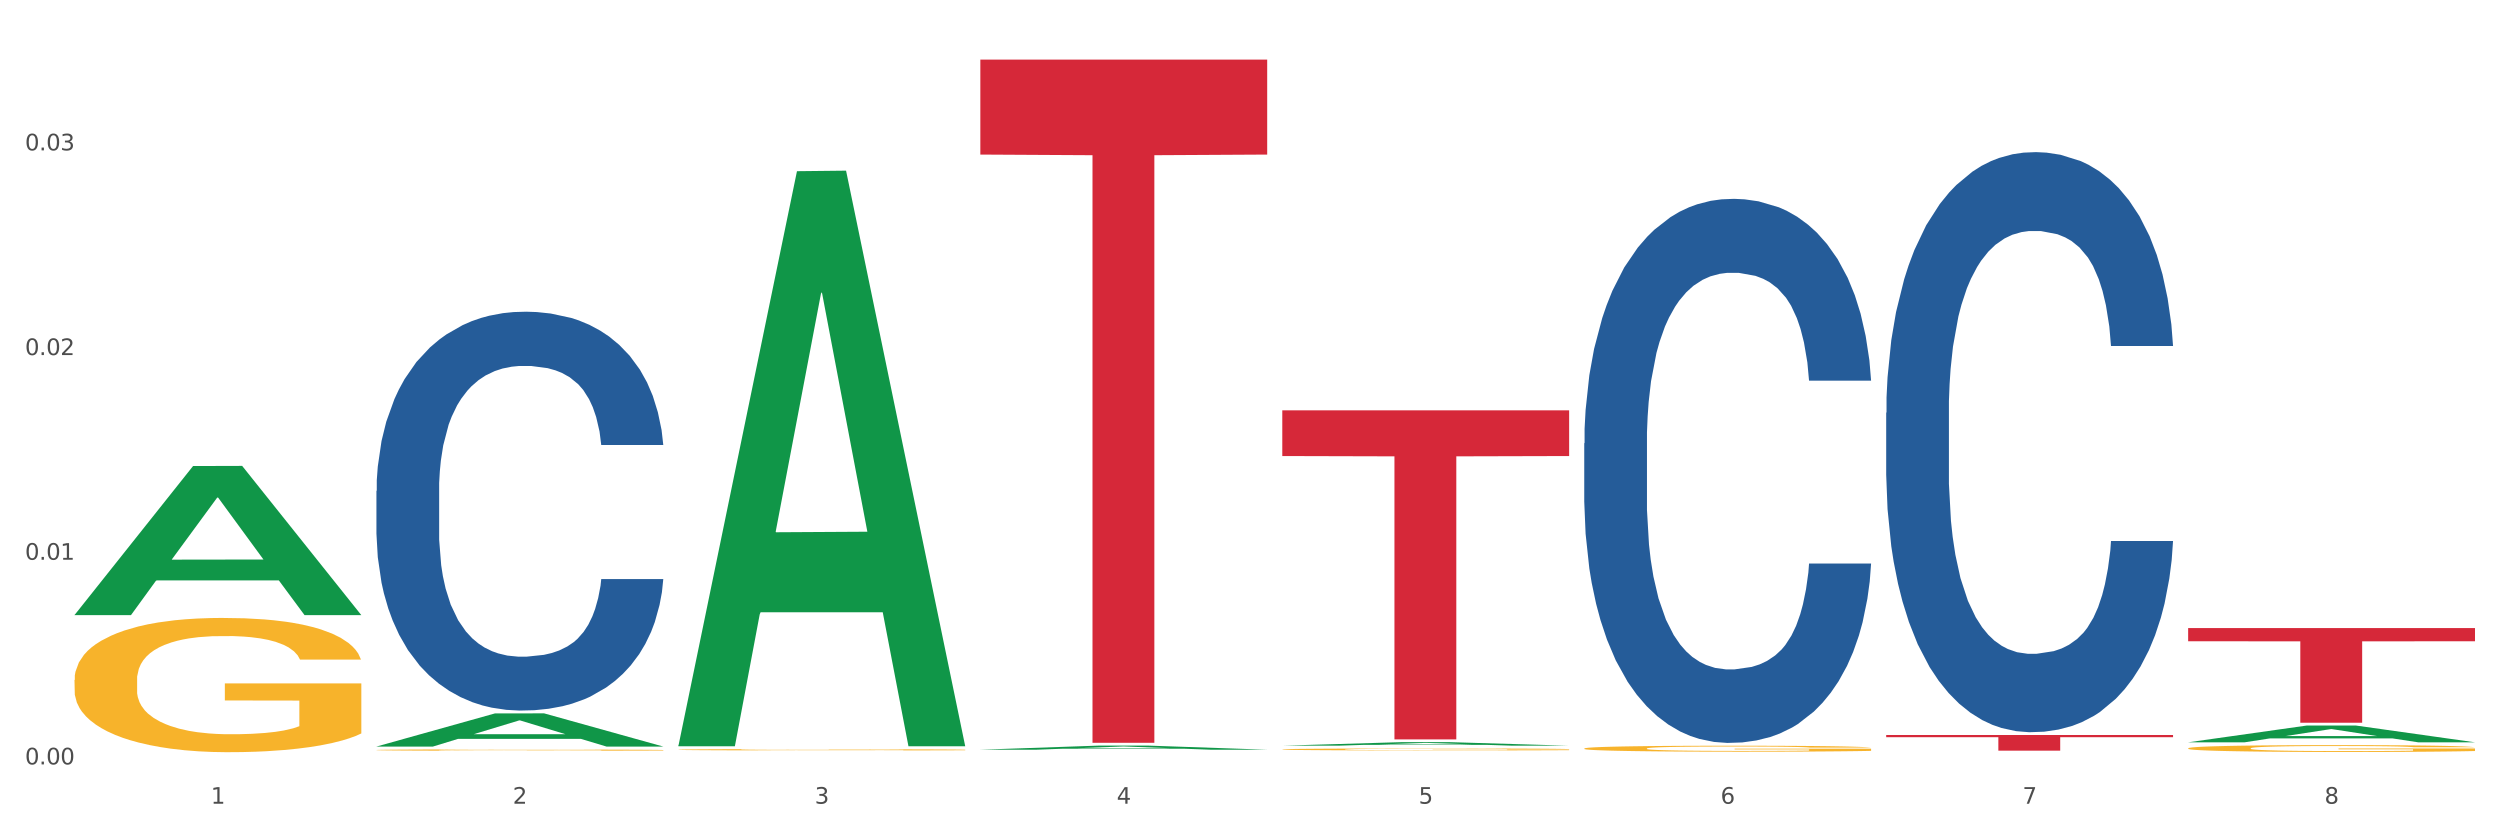
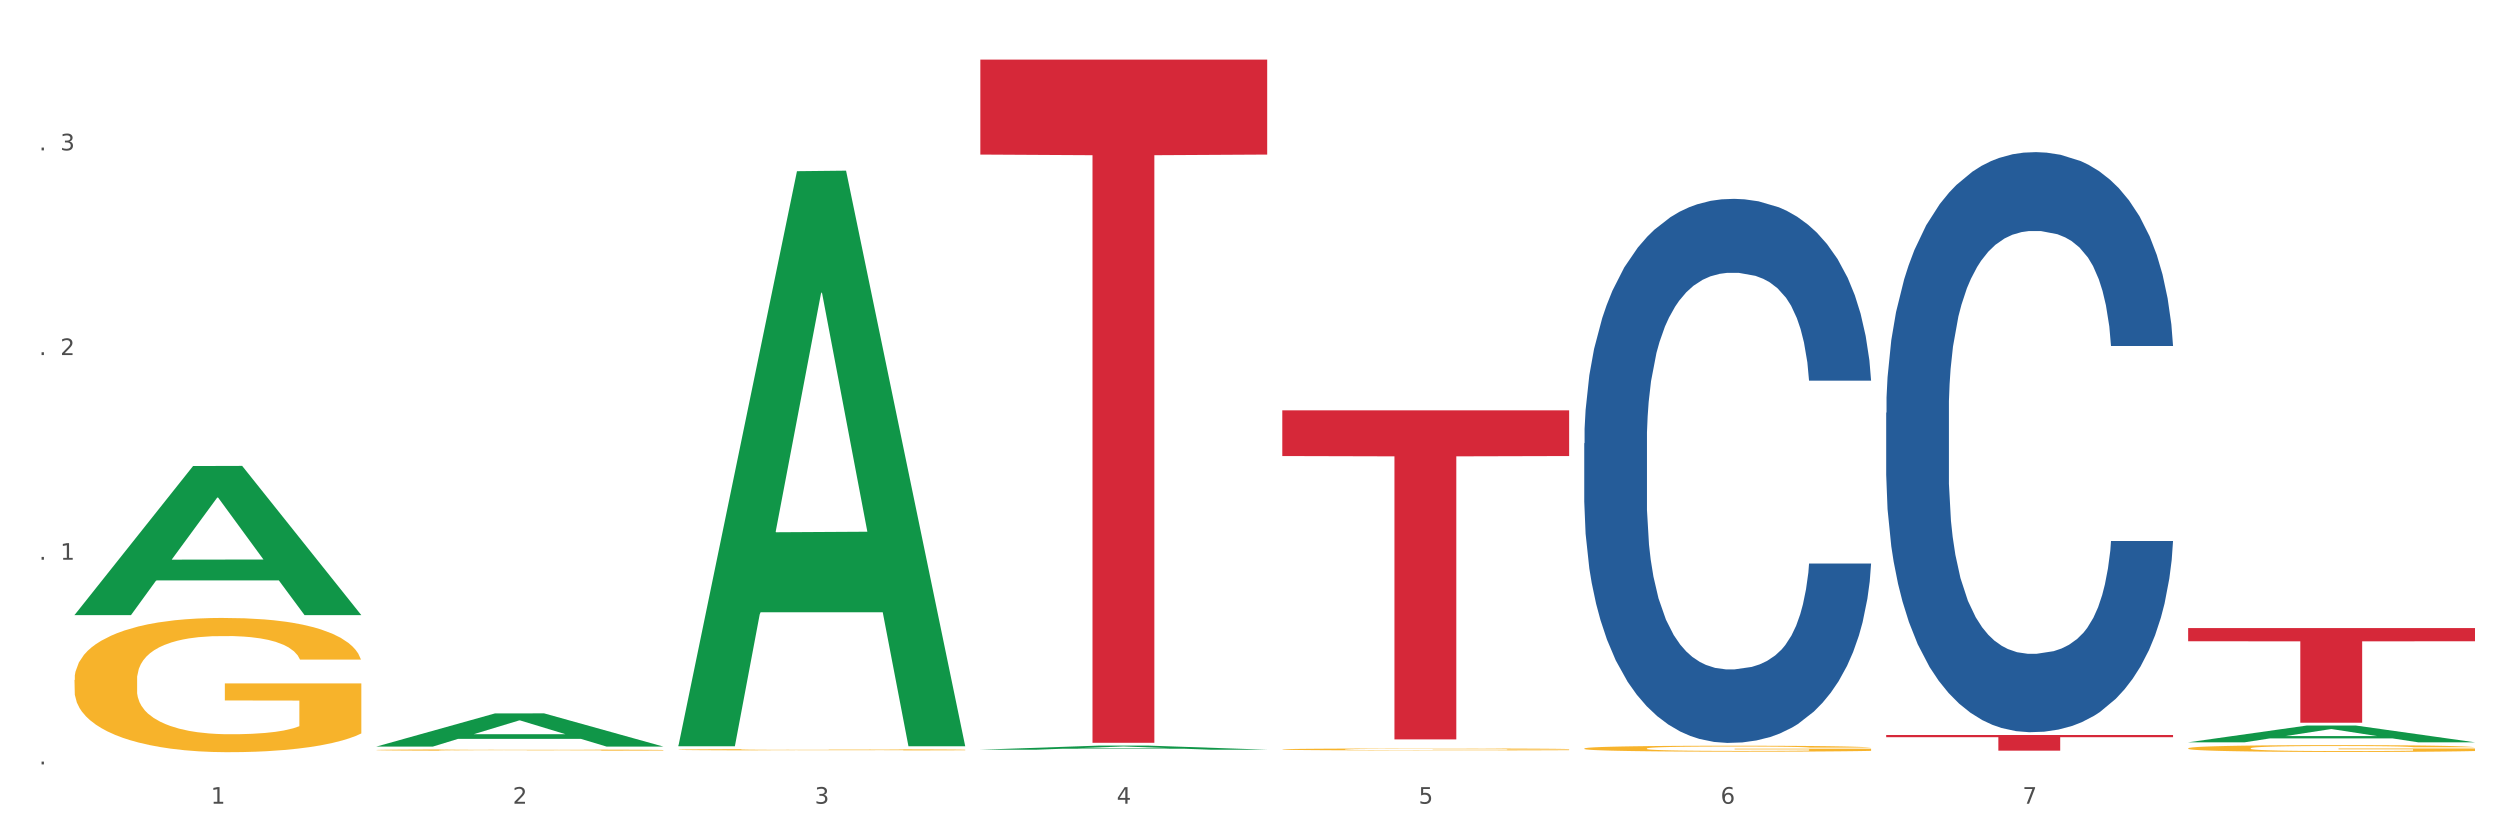
<svg xmlns="http://www.w3.org/2000/svg" xmlns:xlink="http://www.w3.org/1999/xlink" width="1080pt" height="360pt" viewBox="0 0 1080 360" version="1.1">
  <rect x="0" y="0" width="1080" height="360" fill="#333333" stroke="none" />
  <defs>
    <style type="text/css">*{stroke-linejoin: round; stroke-linecap: butt}</style>
  </defs>
  <g id="figure_1">
    <g id="patch_1">
      <path d="M 0 360  L 1080 360  L 1080 0  L 0 0  z " style="fill: #ffffff; stroke: #ffffff; stroke-linejoin: miter" />
    </g>
    <g id="axes_1">
      <g id="matplotlib.axis_1">
        <g id="xtick_1">
          <g id="text_1">
            <g style="fill: #4d4d4d" transform="translate(91.082 347.204) scale(0.096 -0.096)">
              <defs>
                <path id="DejaVuSans-31" d="M 794 531  L 1825 531  L 1825 4091  L 703 3866  L 703 4441  L 1819 4666  L 2450 4666  L 2450 531  L 3481 531  L 3481 0  L 794 0  L 794 531  z " transform="scale(0.016)" />
              </defs>
              <use xlink:href="#DejaVuSans-31" />
            </g>
          </g>
        </g>
        <g id="xtick_2">
          <g id="text_2">
            <g style="fill: #4d4d4d" transform="translate(221.525 347.204) scale(0.096 -0.096)">
              <defs>
                <path id="DejaVuSans-32" d="M 1228 531  L 3431 531  L 3431 0  L 469 0  L 469 531  Q 828 903 1448 1529  Q 2069 2156 2228 2338  Q 2531 2678 2651 2914  Q 2772 3150 2772 3378  Q 2772 3750 2511 3984  Q 2250 4219 1831 4219  Q 1534 4219 1204 4116  Q 875 4013 500 3803  L 500 4441  Q 881 4594 1212 4672  Q 1544 4750 1819 4750  Q 2544 4750 2975 4387  Q 3406 4025 3406 3419  Q 3406 3131 3298 2873  Q 3191 2616 2906 2266  Q 2828 2175 2409 1742  Q 1991 1309 1228 531  z " transform="scale(0.016)" />
              </defs>
              <use xlink:href="#DejaVuSans-32" />
            </g>
          </g>
        </g>
        <g id="xtick_3">
          <g id="text_3">
            <g style="fill: #4d4d4d" transform="translate(351.968 347.204) scale(0.096 -0.096)">
              <defs>
                <path id="DejaVuSans-33" d="M 2597 2516  Q 3050 2419 3304 2112  Q 3559 1806 3559 1356  Q 3559 666 3084 287  Q 2609 -91 1734 -91  Q 1441 -91 1130 -33  Q 819 25 488 141  L 488 750  Q 750 597 1062 519  Q 1375 441 1716 441  Q 2309 441 2620 675  Q 2931 909 2931 1356  Q 2931 1769 2642 2001  Q 2353 2234 1838 2234  L 1294 2234  L 1294 2753  L 1863 2753  Q 2328 2753 2575 2939  Q 2822 3125 2822 3475  Q 2822 3834 2567 4026  Q 2313 4219 1838 4219  Q 1578 4219 1281 4162  Q 984 4106 628 3988  L 628 4550  Q 988 4650 1302 4700  Q 1616 4750 1894 4750  Q 2613 4750 3031 4423  Q 3450 4097 3450 3541  Q 3450 3153 3228 2886  Q 3006 2619 2597 2516  z " transform="scale(0.016)" />
              </defs>
              <use xlink:href="#DejaVuSans-33" />
            </g>
          </g>
        </g>
        <g id="xtick_4">
          <g id="text_4">
            <g style="fill: #4d4d4d" transform="translate(482.412 347.204) scale(0.096 -0.096)">
              <defs>
                <path id="DejaVuSans-34" d="M 2419 4116  L 825 1625  L 2419 1625  L 2419 4116  z M 2253 4666  L 3047 4666  L 3047 1625  L 3713 1625  L 3713 1100  L 3047 1100  L 3047 0  L 2419 0  L 2419 1100  L 313 1100  L 313 1709  L 2253 4666  z " transform="scale(0.016)" />
              </defs>
              <use xlink:href="#DejaVuSans-34" />
            </g>
          </g>
        </g>
        <g id="xtick_5">
          <g id="text_5">
            <g style="fill: #4d4d4d" transform="translate(612.855 347.204) scale(0.096 -0.096)">
              <defs>
                <path id="DejaVuSans-35" d="M 691 4666  L 3169 4666  L 3169 4134  L 1269 4134  L 1269 2991  Q 1406 3038 1543 3061  Q 1681 3084 1819 3084  Q 2600 3084 3056 2656  Q 3513 2228 3513 1497  Q 3513 744 3044 326  Q 2575 -91 1722 -91  Q 1428 -91 1123 -41  Q 819 9 494 109  L 494 744  Q 775 591 1075 516  Q 1375 441 1709 441  Q 2250 441 2565 725  Q 2881 1009 2881 1497  Q 2881 1984 2565 2268  Q 2250 2553 1709 2553  Q 1456 2553 1204 2497  Q 953 2441 691 2322  L 691 4666  z " transform="scale(0.016)" />
              </defs>
              <use xlink:href="#DejaVuSans-35" />
            </g>
          </g>
        </g>
        <g id="xtick_6">
          <g id="text_6">
            <g style="fill: #4d4d4d" transform="translate(743.299 347.204) scale(0.096 -0.096)">
              <defs>
                <path id="DejaVuSans-36" d="M 2113 2584  Q 1688 2584 1439 2293  Q 1191 2003 1191 1497  Q 1191 994 1439 701  Q 1688 409 2113 409  Q 2538 409 2786 701  Q 3034 994 3034 1497  Q 3034 2003 2786 2293  Q 2538 2584 2113 2584  z M 3366 4563  L 3366 3988  Q 3128 4100 2886 4159  Q 2644 4219 2406 4219  Q 1781 4219 1451 3797  Q 1122 3375 1075 2522  Q 1259 2794 1537 2939  Q 1816 3084 2150 3084  Q 2853 3084 3261 2657  Q 3669 2231 3669 1497  Q 3669 778 3244 343  Q 2819 -91 2113 -91  Q 1303 -91 875 529  Q 447 1150 447 2328  Q 447 3434 972 4092  Q 1497 4750 2381 4750  Q 2619 4750 2861 4703  Q 3103 4656 3366 4563  z " transform="scale(0.016)" />
              </defs>
              <use xlink:href="#DejaVuSans-36" />
            </g>
          </g>
        </g>
        <g id="xtick_7">
          <g id="text_7">
            <g style="fill: #4d4d4d" transform="translate(873.742 347.204) scale(0.096 -0.096)">
              <defs>
                <path id="DejaVuSans-37" d="M 525 4666  L 3525 4666  L 3525 4397  L 1831 0  L 1172 0  L 2766 4134  L 525 4134  L 525 4666  z " transform="scale(0.016)" />
              </defs>
              <use xlink:href="#DejaVuSans-37" />
            </g>
          </g>
        </g>
        <g id="xtick_8">
          <g id="text_8">
            <g style="fill: #4d4d4d" transform="translate(1004.185 347.204) scale(0.096 -0.096)">
              <defs>
-                 <path id="DejaVuSans-38" d="M 2034 2216  Q 1584 2216 1326 1975  Q 1069 1734 1069 1313  Q 1069 891 1326 650  Q 1584 409 2034 409  Q 2484 409 2743 651  Q 3003 894 3003 1313  Q 3003 1734 2745 1975  Q 2488 2216 2034 2216  z M 1403 2484  Q 997 2584 770 2862  Q 544 3141 544 3541  Q 544 4100 942 4425  Q 1341 4750 2034 4750  Q 2731 4750 3128 4425  Q 3525 4100 3525 3541  Q 3525 3141 3298 2862  Q 3072 2584 2669 2484  Q 3125 2378 3379 2068  Q 3634 1759 3634 1313  Q 3634 634 3220 271  Q 2806 -91 2034 -91  Q 1263 -91 848 271  Q 434 634 434 1313  Q 434 1759 690 2068  Q 947 2378 1403 2484  z M 1172 3481  Q 1172 3119 1398 2916  Q 1625 2713 2034 2713  Q 2441 2713 2670 2916  Q 2900 3119 2900 3481  Q 2900 3844 2670 4047  Q 2441 4250 2034 4250  Q 1625 4250 1398 4047  Q 1172 3844 1172 3481  z " transform="scale(0.016)" />
-               </defs>
+                 </defs>
              <use xlink:href="#DejaVuSans-38" />
            </g>
          </g>
        </g>
        <g id="xtick_9" />
        <g id="xtick_10" />
        <g id="xtick_11" />
        <g id="xtick_12" />
        <g id="xtick_13" />
        <g id="xtick_14" />
        <g id="xtick_15" />
      </g>
      <g id="matplotlib.axis_2">
        <g id="ytick_1">
          <g id="text_9">
            <g style="fill: #4d4d4d" transform="translate(10.8 330.228) scale(0.096 -0.096)">
              <defs>
-                 <path id="DejaVuSans-30" d="M 2034 4250  Q 1547 4250 1301 3770  Q 1056 3291 1056 2328  Q 1056 1369 1301 889  Q 1547 409 2034 409  Q 2525 409 2770 889  Q 3016 1369 3016 2328  Q 3016 3291 2770 3770  Q 2525 4250 2034 4250  z M 2034 4750  Q 2819 4750 3233 4129  Q 3647 3509 3647 2328  Q 3647 1150 3233 529  Q 2819 -91 2034 -91  Q 1250 -91 836 529  Q 422 1150 422 2328  Q 422 3509 836 4129  Q 1250 4750 2034 4750  z " transform="scale(0.016)" />
                <path id="DejaVuSans-2e" d="M 684 794  L 1344 794  L 1344 0  L 684 0  L 684 794  z " transform="scale(0.016)" />
              </defs>
              <use xlink:href="#DejaVuSans-30" />
              <use xlink:href="#DejaVuSans-2e" transform="translate(63.623 0)" />
              <use xlink:href="#DejaVuSans-30" transform="translate(95.41 0)" />
              <use xlink:href="#DejaVuSans-30" transform="translate(159.033 0)" />
            </g>
          </g>
        </g>
        <g id="ytick_2">
          <g id="text_10">
            <g style="fill: #4d4d4d" transform="translate(10.8 241.808) scale(0.096 -0.096)">
              <use xlink:href="#DejaVuSans-30" />
              <use xlink:href="#DejaVuSans-2e" transform="translate(63.623 0)" />
              <use xlink:href="#DejaVuSans-30" transform="translate(95.41 0)" />
              <use xlink:href="#DejaVuSans-31" transform="translate(159.033 0)" />
            </g>
          </g>
        </g>
        <g id="ytick_3">
          <g id="text_11">
            <g style="fill: #4d4d4d" transform="translate(10.8 153.388) scale(0.096 -0.096)">
              <use xlink:href="#DejaVuSans-30" />
              <use xlink:href="#DejaVuSans-2e" transform="translate(63.623 0)" />
              <use xlink:href="#DejaVuSans-30" transform="translate(95.41 0)" />
              <use xlink:href="#DejaVuSans-32" transform="translate(159.033 0)" />
            </g>
          </g>
        </g>
        <g id="ytick_4">
          <g id="text_12">
            <g style="fill: #4d4d4d" transform="translate(10.8 64.968) scale(0.096 -0.096)">
              <use xlink:href="#DejaVuSans-30" />
              <use xlink:href="#DejaVuSans-2e" transform="translate(63.623 0)" />
              <use xlink:href="#DejaVuSans-30" transform="translate(95.41 0)" />
              <use xlink:href="#DejaVuSans-33" transform="translate(159.033 0)" />
            </g>
          </g>
        </g>
        <g id="ytick_5" />
        <g id="ytick_6" />
        <g id="ytick_7" />
        <g id="ytick_8" />
      </g>
      <g id="PolyCollection_1">
        <path d="M 32.175 265.621  L 32.303 265.561  L 83.404 201.326  L 104.611 201.265  L 156.096 265.743  L 131.567 265.743  L 120.453 250.728  L 67.691 250.728  L 67.307 250.97  L 56.576 265.743  L 32.175 265.743  L 32.175 265.621  L 74.334 241.768  L 113.81 241.707  L 94.263 215.008  L 94.008 214.887  L 93.752 215.069  L 74.206 241.707  L 74.334 241.768  L 32.175 265.621  z " clip-path="url(#pfe23e32396)" style="fill: #109648" />
        <path d="M 293.062 323.876  L 293.208 323.876  L 293.208 323.856  L 293.501 323.84  L 294.964 323.799  L 297.158 323.766  L 298.768 323.748  L 300.377 323.734  L 302.279 323.719  L 304.62 323.704  L 308.863 323.682  L 311.496 323.671  L 314.715 323.659  L 320.567 323.642  L 324.81 323.632  L 329.199 323.624  L 336.368 323.614  L 341.05 323.61  L 346.025 323.607  L 352.023 323.605  L 356.559 323.604  L 366.507 323.606  L 374.993 323.61  L 379.09 323.614  L 384.357 323.621  L 387.137 323.625  L 391.672 323.634  L 396.354 323.645  L 399.573 323.655  L 404.401 323.673  L 408.058 323.691  L 411.423 323.714  L 413.179 323.729  L 414.496 323.744  L 415.666 323.761  L 416.837 323.787  L 390.502 323.787  L 389.477 323.768  L 387.868 323.75  L 385.527 323.733  L 383.479 323.722  L 379.968 323.709  L 376.749 323.7  L 373.384 323.694  L 369.287 323.688  L 366.069 323.686  L 361.533 323.684  L 352.608 323.684  L 346.61 323.688  L 342.513 323.694  L 339.88 323.699  L 337.539 323.704  L 334.905 323.712  L 331.833 323.723  L 329.638 323.733  L 327.444 323.746  L 325.688 323.759  L 324.079 323.774  L 322.762 323.79  L 321.738 323.807  L 320.86 323.827  L 320.128 323.861  L 320.128 323.935  L 320.421 323.951  L 321.153 323.973  L 322.03 323.99  L 323.493 324.01  L 324.81 324.023  L 327.297 324.043  L 330.077 324.059  L 332.272 324.069  L 334.466 324.078  L 338.27 324.09  L 342.513 324.099  L 346.171 324.105  L 351.145 324.111  L 354.51 324.113  L 357.436 324.114  L 364.605 324.114  L 369.726 324.112  L 375.432 324.108  L 379.821 324.104  L 383.479 324.098  L 387.576 324.088  L 390.209 324.079  L 390.209 323.966  L 358.022 323.966  L 358.022 323.891  L 416.983 323.891  L 416.983 324.111  L 414.496 324.122  L 411.716 324.132  L 408.79 324.141  L 404.401 324.153  L 399.134 324.163  L 394.452 324.171  L 389.477 324.177  L 383.625 324.183  L 376.017 324.189  L 371.336 324.191  L 365.483 324.192  L 358.607 324.193  L 352.608 324.192  L 346.756 324.189  L 340.611 324.184  L 334.613 324.177  L 330.077 324.17  L 325.542 324.162  L 320.714 324.15  L 316.91 324.14  L 313.984 324.13  L 310.765 324.118  L 307.253 324.101  L 304.62 324.087  L 302.279 324.072  L 299.792 324.053  L 298.036 324.036  L 296.281 324.015  L 295.256 323.999  L 294.086 323.975  L 293.208 323.941  L 293.062 323.876  z " clip-path="url(#pfe23e32396)" style="fill: #f7b32b" />
        <path d="M 553.949 323.732  L 554.095 323.731  L 554.095 323.703  L 554.388 323.679  L 555.851 323.621  L 558.045 323.573  L 559.655 323.547  L 561.264 323.526  L 563.166 323.505  L 565.507 323.483  L 569.75 323.451  L 572.383 323.435  L 575.602 323.418  L 581.454 323.393  L 585.697 323.379  L 590.086 323.367  L 597.255 323.353  L 601.937 323.347  L 606.911 323.342  L 612.91 323.339  L 617.445 323.338  L 627.394 323.341  L 635.88 323.348  L 639.977 323.353  L 645.244 323.363  L 648.023 323.369  L 652.559 323.381  L 657.241 323.398  L 660.459 323.412  L 665.287 323.438  L 668.945 323.465  L 672.31 323.497  L 674.066 323.52  L 675.383 323.541  L 676.553 323.565  L 677.724 323.603  L 651.388 323.603  L 650.364 323.576  L 648.755 323.55  L 646.414 323.525  L 644.366 323.51  L 640.854 323.49  L 637.636 323.478  L 634.271 323.468  L 630.174 323.461  L 626.955 323.457  L 622.42 323.454  L 613.495 323.454  L 607.497 323.461  L 603.4 323.468  L 600.767 323.475  L 598.426 323.483  L 595.792 323.494  L 592.72 323.51  L 590.525 323.525  L 588.331 323.544  L 586.575 323.563  L 584.965 323.584  L 583.649 323.608  L 582.625 323.632  L 581.747 323.661  L 581.015 323.71  L 581.015 323.817  L 581.308 323.841  L 582.039 323.873  L 582.917 323.897  L 584.38 323.926  L 585.697 323.945  L 588.184 323.973  L 590.964 323.997  L 593.159 324.012  L 595.353 324.024  L 599.157 324.041  L 603.4 324.055  L 607.058 324.064  L 612.032 324.071  L 615.397 324.075  L 618.323 324.076  L 625.492 324.076  L 630.613 324.074  L 636.319 324.068  L 640.708 324.061  L 644.366 324.053  L 648.462 324.039  L 651.096 324.026  L 651.096 323.863  L 618.908 323.862  L 618.908 323.754  L 677.87 323.754  L 677.87 324.071  L 675.383 324.088  L 672.603 324.103  L 669.677 324.116  L 665.287 324.132  L 660.02 324.148  L 655.339 324.159  L 650.364 324.168  L 644.512 324.176  L 636.904 324.184  L 632.222 324.187  L 626.37 324.19  L 619.494 324.19  L 613.495 324.189  L 607.643 324.185  L 601.498 324.178  L 595.5 324.168  L 590.964 324.158  L 586.429 324.145  L 581.6 324.129  L 577.796 324.113  L 574.87 324.099  L 571.652 324.082  L 568.14 324.058  L 565.507 324.037  L 563.166 324.015  L 560.679 323.987  L 558.923 323.963  L 557.167 323.933  L 556.143 323.91  L 554.973 323.875  L 554.095 323.826  L 553.949 323.732  z " clip-path="url(#pfe23e32396)" style="fill: #f7b32b" />
        <path d="M 684.392 323.346  L 684.538 323.343  L 684.538 323.258  L 684.831 323.185  L 686.294 323.008  L 688.489 322.862  L 690.098 322.784  L 691.707 322.72  L 693.609 322.656  L 695.95 322.59  L 700.193 322.493  L 702.827 322.444  L 706.045 322.392  L 711.898 322.316  L 716.14 322.274  L 720.53 322.238  L 727.699 322.196  L 732.38 322.177  L 737.355 322.163  L 743.353 322.153  L 747.889 322.151  L 757.838 322.158  L 766.323 322.179  L 770.42 322.196  L 775.687 322.224  L 778.467 322.243  L 783.002 322.281  L 787.684 322.33  L 790.903 322.373  L 795.731 322.453  L 799.389 322.533  L 802.754 322.633  L 804.509 322.701  L 805.826 322.765  L 806.996 322.838  L 808.167 322.954  L 781.832 322.954  L 780.808 322.871  L 779.198 322.793  L 776.857 322.718  L 774.809 322.67  L 771.298 322.611  L 768.079 322.574  L 764.714 322.545  L 760.617 322.522  L 757.399 322.51  L 752.863 322.5  L 743.939 322.503  L 737.94 322.522  L 733.843 322.545  L 731.21 322.567  L 728.869 322.59  L 726.236 322.623  L 723.163 322.673  L 720.968 322.718  L 718.774 322.774  L 717.018 322.831  L 715.409 322.897  L 714.092 322.968  L 713.068 323.041  L 712.19 323.131  L 711.459 323.279  L 711.459 323.603  L 711.751 323.676  L 712.483 323.773  L 713.361 323.846  L 714.824 323.933  L 716.14 323.992  L 718.628 324.077  L 721.407 324.148  L 723.602 324.193  L 725.797 324.231  L 729.601 324.283  L 733.843 324.325  L 737.501 324.351  L 742.475 324.375  L 745.841 324.384  L 748.767 324.389  L 755.936 324.389  L 761.056 324.382  L 766.762 324.365  L 771.151 324.344  L 774.809 324.318  L 778.906 324.276  L 781.539 324.236  L 781.539 323.742  L 749.352 323.74  L 749.352 323.412  L 808.313 323.412  L 808.313 324.375  L 805.826 324.424  L 803.046 324.469  L 800.12 324.509  L 795.731 324.559  L 790.464 324.606  L 785.782 324.639  L 780.808 324.668  L 774.955 324.693  L 767.348 324.717  L 762.666 324.727  L 756.813 324.734  L 749.937 324.736  L 743.939 324.731  L 738.086 324.719  L 731.941 324.698  L 725.943 324.668  L 721.407 324.637  L 716.872 324.599  L 712.044 324.549  L 708.24 324.502  L 705.314 324.46  L 702.095 324.405  L 698.584 324.335  L 695.95 324.271  L 693.609 324.205  L 691.122 324.12  L 689.366 324.047  L 687.611 323.955  L 686.587 323.886  L 685.416 323.78  L 684.538 323.631  L 684.392 323.346  z " clip-path="url(#pfe23e32396)" style="fill: #f7b32b" />
        <path d="M 945.279 323.258  L 945.425 323.255  L 945.425 323.158  L 945.718 323.073  L 947.181 322.87  L 949.375 322.702  L 950.985 322.612  L 952.594 322.539  L 954.496 322.465  L 956.837 322.389  L 961.08 322.278  L 963.713 322.221  L 966.932 322.161  L 972.784 322.074  L 977.027 322.026  L 981.416 321.985  L 988.585 321.936  L 993.267 321.914  L 998.242 321.898  L 1004.24 321.887  L 1008.776 321.884  L 1018.724 321.893  L 1027.21 321.917  L 1031.307 321.936  L 1036.574 321.969  L 1039.354 321.99  L 1043.889 322.034  L 1048.571 322.091  L 1051.79 322.14  L 1056.618 322.232  L 1060.275 322.324  L 1063.64 322.438  L 1065.396 322.517  L 1066.713 322.59  L 1067.883 322.674  L 1069.054 322.807  L 1042.719 322.807  L 1041.694 322.712  L 1040.085 322.623  L 1037.744 322.536  L 1035.696 322.482  L 1032.185 322.414  L 1028.966 322.37  L 1025.601 322.338  L 1021.504 322.311  L 1018.285 322.297  L 1013.75 322.286  L 1004.825 322.289  L 998.827 322.311  L 994.73 322.338  L 992.097 322.362  L 989.756 322.389  L 987.122 322.427  L 984.05 322.484  L 981.855 322.536  L 979.661 322.601  L 977.905 322.666  L 976.296 322.742  L 974.979 322.824  L 973.955 322.908  L 973.077 323.011  L 972.345 323.182  L 972.345 323.554  L 972.638 323.638  L 973.37 323.749  L 974.247 323.834  L 975.71 323.934  L 977.027 324.002  L 979.514 324.1  L 982.294 324.181  L 984.489 324.233  L 986.683 324.276  L 990.487 324.336  L 994.73 324.385  L 998.388 324.415  L 1003.362 324.442  L 1006.727 324.453  L 1009.653 324.458  L 1016.822 324.458  L 1021.943 324.45  L 1027.649 324.431  L 1032.038 324.406  L 1035.696 324.377  L 1039.792 324.328  L 1042.426 324.282  L 1042.426 323.714  L 1010.239 323.711  L 1010.239 323.334  L 1069.2 323.334  L 1069.2 324.442  L 1066.713 324.499  L 1063.933 324.55  L 1061.007 324.596  L 1056.618 324.653  L 1051.351 324.708  L 1046.669 324.746  L 1041.694 324.778  L 1035.842 324.808  L 1028.234 324.835  L 1023.553 324.846  L 1017.7 324.854  L 1010.824 324.857  L 1004.825 324.852  L 998.973 324.838  L 992.828 324.814  L 986.83 324.778  L 982.294 324.743  L 977.759 324.7  L 972.931 324.643  L 969.127 324.588  L 966.201 324.539  L 962.982 324.477  L 959.47 324.396  L 956.837 324.322  L 954.496 324.246  L 952.009 324.149  L 950.253 324.064  L 948.498 323.958  L 947.473 323.88  L 946.303 323.758  L 945.425 323.587  L 945.279 323.258  z " clip-path="url(#pfe23e32396)" style="fill: #f7b32b" />
        <path d="M 814.835 178.314  L 814.982 178.085  L 814.982 171.677  L 815.421 162.98  L 817.033 146.959  L 819.083 134.829  L 822.599 120.64  L 824.503 114.689  L 826.993 108.052  L 832.12 97.295  L 837.979 88.141  L 842.08 83.106  L 845.157 79.902  L 852.041 74.18  L 855.996 71.662  L 860.097 69.603  L 863.613 68.229  L 869.472 66.627  L 874.159 65.941  L 879.579 65.712  L 884.12 65.941  L 890.126 66.856  L 898.914 69.603  L 902.283 71.205  L 906.824 73.951  L 911.512 77.613  L 915.32 81.275  L 919.714 86.539  L 924.255 93.405  L 928.65 102.102  L 931.726 110.112  L 934.216 118.58  L 936.413 128.879  L 938.024 140.093  L 938.757 149.477  L 911.951 149.477  L 911.219 141.009  L 909.754 131.854  L 908.289 125.675  L 906.678 120.64  L 904.188 114.918  L 901.99 111.256  L 898.328 106.908  L 894.959 104.161  L 892.176 102.559  L 888.807 101.186  L 881.63 99.813  L 876.503 99.813  L 873.28 100.271  L 869.326 101.415  L 865.957 103.017  L 862.002 105.763  L 858.926 108.739  L 855.849 112.629  L 854.092 115.376  L 851.455 120.411  L 849.697 124.53  L 847.354 131.625  L 846.035 136.66  L 843.692 149.706  L 842.666 159.318  L 842.227 165.955  L 841.934 173.279  L 841.934 208.982  L 842.813 225.002  L 843.545 231.868  L 844.717 239.65  L 846.914 249.72  L 850.137 259.561  L 853.506 266.656  L 856.289 271.004  L 858.926 274.209  L 861.562 276.726  L 864.785 279.015  L 867.421 280.388  L 871.376 281.761  L 876.064 282.448  L 879.726 282.448  L 887.196 281.303  L 890.565 280.159  L 893.788 278.557  L 897.303 276.039  L 900.086 273.293  L 901.697 271.233  L 904.334 266.885  L 906.385 262.308  L 908.142 257.044  L 909.314 252.466  L 910.633 245.6  L 911.658 237.819  L 911.951 233.699  L 938.757 233.699  L 938.171 241.939  L 937.145 249.949  L 935.095 260.705  L 933.483 266.885  L 930.993 274.437  L 928.357 280.846  L 924.695 287.94  L 921.326 293.204  L 917.81 297.782  L 914.002 301.901  L 907.117 307.623  L 904.627 309.225  L 899.354 311.971  L 895.252 313.573  L 889.247 315.176  L 883.095 316.091  L 876.65 316.32  L 870.937 315.862  L 864.638 314.489  L 860.683 313.116  L 856.289 311.056  L 851.162 307.852  L 846.328 303.961  L 841.788 299.384  L 837.54 294.12  L 833.585 288.169  L 828.458 278.328  L 824.649 268.716  L 821.866 259.79  L 819.962 252.237  L 818.058 242.625  L 817.033 235.988  L 815.421 219.967  L 814.835 205.091  L 814.835 178.314  z " clip-path="url(#pfe23e32396)" style="fill: #255c99" />
        <path d="M 684.392 191.508  L 684.538 191.294  L 684.538 185.283  L 684.978 177.126  L 686.589 162.1  L 688.64 150.723  L 692.155 137.414  L 694.06 131.833  L 696.55 125.608  L 701.677 115.519  L 707.536 106.933  L 711.637 102.21  L 714.713 99.205  L 721.598 93.838  L 725.553 91.477  L 729.654 89.545  L 733.169 88.257  L 739.029 86.755  L 743.716 86.111  L 749.136 85.896  L 753.677 86.111  L 759.682 86.969  L 768.471 89.545  L 771.84 91.048  L 776.381 93.624  L 781.068 97.058  L 784.877 100.493  L 789.271 105.43  L 793.812 111.87  L 798.206 120.027  L 801.282 127.54  L 803.772 135.482  L 805.97 145.142  L 807.581 155.66  L 808.313 164.461  L 781.508 164.461  L 780.775 156.519  L 779.31 147.932  L 777.846 142.137  L 776.234 137.414  L 773.744 132.048  L 771.547 128.613  L 767.885 124.535  L 764.516 121.959  L 761.733 120.456  L 758.364 119.168  L 751.186 117.88  L 746.06 117.88  L 742.837 118.309  L 738.882 119.383  L 735.513 120.885  L 731.558 123.461  L 728.482 126.252  L 725.406 129.901  L 723.648 132.477  L 721.012 137.199  L 719.254 141.063  L 716.91 147.718  L 715.592 152.44  L 713.248 164.676  L 712.223 173.692  L 711.784 179.917  L 711.491 186.786  L 711.491 220.273  L 712.369 235.299  L 713.102 241.739  L 714.274 249.037  L 716.471 258.482  L 719.693 267.712  L 723.062 274.367  L 725.846 278.445  L 728.482 281.45  L 731.119 283.812  L 734.341 285.958  L 736.978 287.246  L 740.933 288.534  L 745.62 289.178  L 749.282 289.178  L 756.753 288.105  L 760.122 287.032  L 763.344 285.529  L 766.86 283.168  L 769.643 280.592  L 771.254 278.66  L 773.891 274.581  L 775.941 270.288  L 777.699 265.351  L 778.871 261.058  L 780.189 254.618  L 781.215 247.32  L 781.508 243.456  L 808.313 243.456  L 807.727 251.184  L 806.702 258.697  L 804.651 268.786  L 803.04 274.581  L 800.55 281.665  L 797.913 287.676  L 794.251 294.33  L 790.882 299.267  L 787.367 303.56  L 783.558 307.424  L 776.674 312.791  L 774.184 314.293  L 768.91 316.869  L 764.809 318.372  L 758.803 319.874  L 752.651 320.733  L 746.206 320.948  L 740.493 320.518  L 734.195 319.23  L 730.24 317.943  L 725.846 316.011  L 720.719 313.005  L 715.885 309.356  L 711.344 305.063  L 707.096 300.126  L 703.141 294.545  L 698.015 285.314  L 694.206 276.299  L 691.423 267.927  L 689.519 260.843  L 687.615 251.827  L 686.589 245.602  L 684.978 230.576  L 684.392 216.623  L 684.392 191.508  z " clip-path="url(#pfe23e32396)" style="fill: #255c99" />
-         <path d="M 162.618 212.077  L 162.765 211.919  L 162.765 207.513  L 163.204 201.533  L 164.816 190.517  L 166.866 182.177  L 170.382 172.42  L 172.286 168.329  L 174.776 163.765  L 179.903 156.369  L 185.762 150.074  L 189.863 146.612  L 192.94 144.409  L 199.824 140.475  L 203.779 138.744  L 207.88 137.328  L 211.396 136.384  L 217.255 135.282  L 221.942 134.81  L 227.362 134.652  L 231.903 134.81  L 237.909 135.439  L 246.697 137.328  L 250.066 138.429  L 254.607 140.318  L 259.295 142.836  L 263.103 145.353  L 267.497 148.973  L 272.038 153.694  L 276.433 159.674  L 279.509 165.181  L 281.999 171.004  L 284.196 178.085  L 285.807 185.796  L 286.54 192.248  L 259.734 192.248  L 259.002 186.426  L 257.537 180.131  L 256.072 175.882  L 254.461 172.42  L 251.971 168.486  L 249.773 165.968  L 246.111 162.978  L 242.742 161.09  L 239.959 159.988  L 236.59 159.044  L 229.413 158.1  L 224.286 158.1  L 221.064 158.415  L 217.109 159.202  L 213.74 160.303  L 209.785 162.192  L 206.709 164.237  L 203.633 166.913  L 201.875 168.801  L 199.238 172.263  L 197.48 175.096  L 195.137 179.974  L 193.818 183.436  L 191.475 192.406  L 190.449 199.015  L 190.01 203.579  L 189.717 208.614  L 189.717 233.164  L 190.596 244.179  L 191.328 248.9  L 192.5 254.251  L 194.697 261.175  L 197.92 267.941  L 201.289 272.82  L 204.072 275.81  L 206.709 278.013  L 209.345 279.744  L 212.568 281.318  L 215.204 282.262  L 219.159 283.206  L 223.847 283.678  L 227.509 283.678  L 234.979 282.891  L 238.348 282.104  L 241.571 281.003  L 245.086 279.272  L 247.869 277.383  L 249.48 275.967  L 252.117 272.977  L 254.168 269.83  L 255.926 266.21  L 257.097 263.063  L 258.416 258.342  L 259.441 252.992  L 259.734 250.159  L 286.54 250.159  L 285.954 255.824  L 284.928 261.332  L 282.878 268.728  L 281.266 272.977  L 278.776 278.17  L 276.14 282.576  L 272.478 287.455  L 269.109 291.074  L 265.593 294.222  L 261.785 297.054  L 254.9 300.988  L 252.41 302.09  L 247.137 303.978  L 243.035 305.08  L 237.03 306.181  L 230.878 306.811  L 224.433 306.968  L 218.72 306.653  L 212.421 305.709  L 208.466 304.765  L 204.072 303.349  L 198.945 301.146  L 194.111 298.47  L 189.571 295.323  L 185.323 291.704  L 181.368 287.612  L 176.241 280.845  L 172.432 274.236  L 169.649 268.099  L 167.745 262.906  L 165.841 256.296  L 164.816 251.733  L 163.204 240.717  L 162.618 230.488  L 162.618 212.077  z " clip-path="url(#pfe23e32396)" style="fill: #255c99" />
        <path d="M 423.505 25.759  L 547.426 25.759  L 547.426 66.774  L 498.68 67.051  L 498.68 320.897  L 471.958 320.897  L 471.958 67.051  L 423.505 66.774  L 423.505 26.037  L 423.505 25.759  z " clip-path="url(#pfe23e32396)" style="fill: #d62839" />
        <path d="M 553.949 177.254  L 677.87 177.254  L 677.87 197.009  L 629.124 197.143  L 629.124 319.409  L 602.401 319.409  L 602.401 197.143  L 553.949 197.009  L 553.949 177.388  L 553.949 177.254  z " clip-path="url(#pfe23e32396)" style="fill: #d62839" />
        <path d="M 162.618 324.004  L 162.765 324.004  L 162.765 323.983  L 163.057 323.966  L 164.52 323.924  L 166.715 323.889  L 168.324 323.871  L 169.934 323.856  L 171.836 323.841  L 174.177 323.825  L 178.419 323.802  L 181.053 323.79  L 184.272 323.778  L 190.124 323.76  L 194.367 323.75  L 198.756 323.742  L 205.925 323.732  L 210.607 323.727  L 215.581 323.724  L 221.58 323.721  L 226.115 323.721  L 236.064 323.723  L 244.55 323.728  L 248.646 323.732  L 253.913 323.738  L 256.693 323.743  L 261.229 323.752  L 265.91 323.763  L 269.129 323.774  L 273.957 323.793  L 277.615 323.812  L 280.98 323.835  L 282.736 323.851  L 284.052 323.866  L 285.223 323.884  L 286.393 323.911  L 260.058 323.911  L 259.034 323.892  L 257.425 323.873  L 255.084 323.855  L 253.036 323.844  L 249.524 323.83  L 246.305 323.821  L 242.94 323.814  L 238.844 323.809  L 235.625 323.806  L 231.09 323.804  L 222.165 323.804  L 216.166 323.809  L 212.07 323.814  L 209.436 323.819  L 207.095 323.825  L 204.462 323.833  L 201.389 323.845  L 199.195 323.855  L 197 323.869  L 195.245 323.882  L 193.635 323.898  L 192.319 323.915  L 191.294 323.932  L 190.417 323.953  L 189.685 323.988  L 189.685 324.065  L 189.978 324.082  L 190.709 324.105  L 191.587 324.123  L 193.05 324.143  L 194.367 324.157  L 196.854 324.178  L 199.634 324.194  L 201.828 324.205  L 204.023 324.214  L 207.827 324.226  L 212.07 324.236  L 215.727 324.243  L 220.702 324.248  L 224.067 324.25  L 226.993 324.251  L 234.162 324.251  L 239.283 324.25  L 244.989 324.246  L 249.378 324.241  L 253.036 324.235  L 257.132 324.225  L 259.766 324.215  L 259.766 324.098  L 227.578 324.098  L 227.578 324.02  L 286.54 324.02  L 286.54 324.248  L 284.052 324.26  L 281.273 324.27  L 278.346 324.28  L 273.957 324.292  L 268.69 324.303  L 264.008 324.311  L 259.034 324.317  L 253.182 324.324  L 245.574 324.329  L 240.892 324.331  L 235.04 324.333  L 228.164 324.334  L 222.165 324.333  L 216.313 324.33  L 210.168 324.325  L 204.169 324.317  L 199.634 324.31  L 195.098 324.301  L 190.27 324.29  L 186.466 324.278  L 183.54 324.268  L 180.321 324.255  L 176.81 324.239  L 174.177 324.223  L 171.836 324.208  L 169.348 324.188  L 167.593 324.17  L 165.837 324.148  L 164.813 324.132  L 163.643 324.107  L 162.765 324.072  L 162.618 324.004  z " clip-path="url(#pfe23e32396)" style="fill: #f7b32b" />
        <path d="M 945.279 271.339  L 1069.2 271.339  L 1069.2 277.021  L 1020.454 277.059  L 1020.454 312.224  L 993.731 312.224  L 993.731 277.059  L 945.279 277.021  L 945.279 271.378  L 945.279 271.339  z " clip-path="url(#pfe23e32396)" style="fill: #d62839" />
        <path d="M 814.835 317.523  L 938.757 317.523  L 938.757 318.464  L 890.01 318.47  L 890.01 324.292  L 863.288 324.292  L 863.288 318.47  L 814.835 318.464  L 814.835 317.529  L 814.835 317.523  z " clip-path="url(#pfe23e32396)" style="fill: #d62839" />
        <path d="M 32.175 293.749  L 32.321 293.696  L 32.321 291.789  L 32.614 290.147  L 34.077 286.174  L 36.272 282.89  L 37.881 281.142  L 39.49 279.712  L 41.392 278.282  L 43.733 276.799  L 47.976 274.627  L 50.61 273.514  L 53.828 272.349  L 59.681 270.654  L 63.923 269.7  L 68.313 268.906  L 75.482 267.952  L 80.163 267.529  L 85.138 267.211  L 91.136 266.999  L 95.672 266.946  L 105.621 267.105  L 114.106 267.582  L 118.203 267.952  L 123.47 268.588  L 126.25 269.012  L 130.785 269.859  L 135.467 270.972  L 138.686 271.925  L 143.514 273.726  L 147.172 275.527  L 150.537 277.752  L 152.292 279.288  L 153.609 280.718  L 154.779 282.361  L 155.95 284.956  L 129.615 284.956  L 128.591 283.102  L 126.981 281.354  L 124.64 279.659  L 122.592 278.6  L 119.081 277.275  L 115.862 276.428  L 112.497 275.792  L 108.4 275.262  L 105.182 274.998  L 100.646 274.786  L 91.722 274.839  L 85.723 275.262  L 81.626 275.792  L 78.993 276.269  L 76.652 276.799  L 74.019 277.54  L 70.946 278.653  L 68.752 279.659  L 66.557 280.93  L 64.801 282.202  L 63.192 283.685  L 61.875 285.274  L 60.851 286.916  L 59.973 288.929  L 59.242 292.266  L 59.242 299.523  L 59.534 301.165  L 60.266 303.337  L 61.144 304.979  L 62.607 306.939  L 63.923 308.264  L 66.411 310.17  L 69.19 311.76  L 71.385 312.766  L 73.58 313.614  L 77.384 314.779  L 81.626 315.732  L 85.284 316.315  L 90.259 316.845  L 93.624 317.057  L 96.55 317.163  L 103.719 317.163  L 108.839 317.004  L 114.545 316.633  L 118.934 316.156  L 122.592 315.574  L 126.689 314.62  L 129.322 313.72  L 129.322 302.649  L 97.135 302.596  L 97.135 295.233  L 156.096 295.233  L 156.096 316.845  L 153.609 317.957  L 150.829 318.964  L 147.903 319.864  L 143.514 320.977  L 138.247 322.036  L 133.565 322.778  L 128.591 323.413  L 122.738 323.996  L 115.131 324.526  L 110.449 324.738  L 104.596 324.897  L 97.72 324.95  L 91.722 324.844  L 85.869 324.579  L 79.724 324.102  L 73.726 323.413  L 69.19 322.725  L 64.655 321.877  L 59.827 320.765  L 56.023 319.705  L 53.097 318.752  L 49.878 317.534  L 46.367 315.944  L 43.733 314.514  L 41.392 313.031  L 38.905 311.124  L 37.149 309.482  L 35.394 307.416  L 34.37 305.88  L 33.199 303.496  L 32.321 300.159  L 32.175 293.749  z " clip-path="url(#pfe23e32396)" style="fill: #f7b32b" />
        <path d="M 162.618 322.491  L 162.746 322.477  L 213.848 308.185  L 235.055 308.171  L 286.54 322.518  L 262.011 322.518  L 250.896 319.177  L 198.134 319.177  L 197.751 319.231  L 187.019 322.518  L 162.618 322.518  L 162.618 322.491  L 204.777 317.183  L 244.253 317.17  L 224.707 311.229  L 224.451 311.202  L 224.196 311.243  L 204.649 317.17  L 204.777 317.183  L 162.618 322.491  z " clip-path="url(#pfe23e32396)" style="fill: #109648" />
        <path d="M 293.062 321.934  L 293.19 321.7  L 344.291 73.956  L 365.498 73.723  L 416.983 322.401  L 392.454 322.401  L 381.34 264.493  L 328.577 264.493  L 328.194 265.427  L 317.463 322.401  L 293.062 322.401  L 293.062 321.934  L 335.221 229.934  L 374.696 229.701  L 355.15 126.727  L 354.895 126.26  L 354.639 126.961  L 335.093 229.701  L 335.221 229.934  L 293.062 321.934  z " clip-path="url(#pfe23e32396)" style="fill: #109648" />
        <path d="M 423.505 323.87  L 423.633 323.869  L 474.734 322.102  L 495.942 322.1  L 547.426 323.874  L 522.898 323.874  L 511.783 323.461  L 459.021 323.461  L 458.637 323.467  L 447.906 323.874  L 423.505 323.874  L 423.505 323.87  L 465.664 323.214  L 505.14 323.213  L 485.594 322.478  L 485.338 322.475  L 485.083 322.48  L 465.536 323.213  L 465.664 323.214  L 423.505 323.87  z " clip-path="url(#pfe23e32396)" style="fill: #109648" />
-         <path d="M 553.949 322.132  L 554.076 322.131  L 605.178 320.614  L 626.385 320.612  L 677.87 322.135  L 653.341 322.135  L 642.226 321.781  L 589.464 321.781  L 589.081 321.786  L 578.35 322.135  L 553.949 322.135  L 553.949 322.132  L 596.107 321.569  L 635.583 321.568  L 616.037 320.937  L 615.781 320.934  L 615.526 320.938  L 595.98 321.568  L 596.107 321.569  L 553.949 322.132  z " clip-path="url(#pfe23e32396)" style="fill: #109648" />
        <path d="M 945.279 320.667  L 945.407 320.661  L 996.508 313.434  L 1017.715 313.427  L 1069.2 320.681  L 1044.671 320.681  L 1033.557 318.992  L 980.794 318.992  L 980.411 319.019  L 969.68 320.681  L 945.279 320.681  L 945.279 320.667  L 987.438 317.984  L 1026.913 317.977  L 1007.367 314.973  L 1007.112 314.96  L 1006.856 314.98  L 987.31 317.977  L 987.438 317.984  L 945.279 320.667  z " clip-path="url(#pfe23e32396)" style="fill: #109648" />
      </g>
    </g>
  </g>
  <defs>
    <clipPath id="pfe23e32396">
      <rect x="32.175" y="10.8" width="1037.025" height="329.109" />
    </clipPath>
  </defs>
</svg>